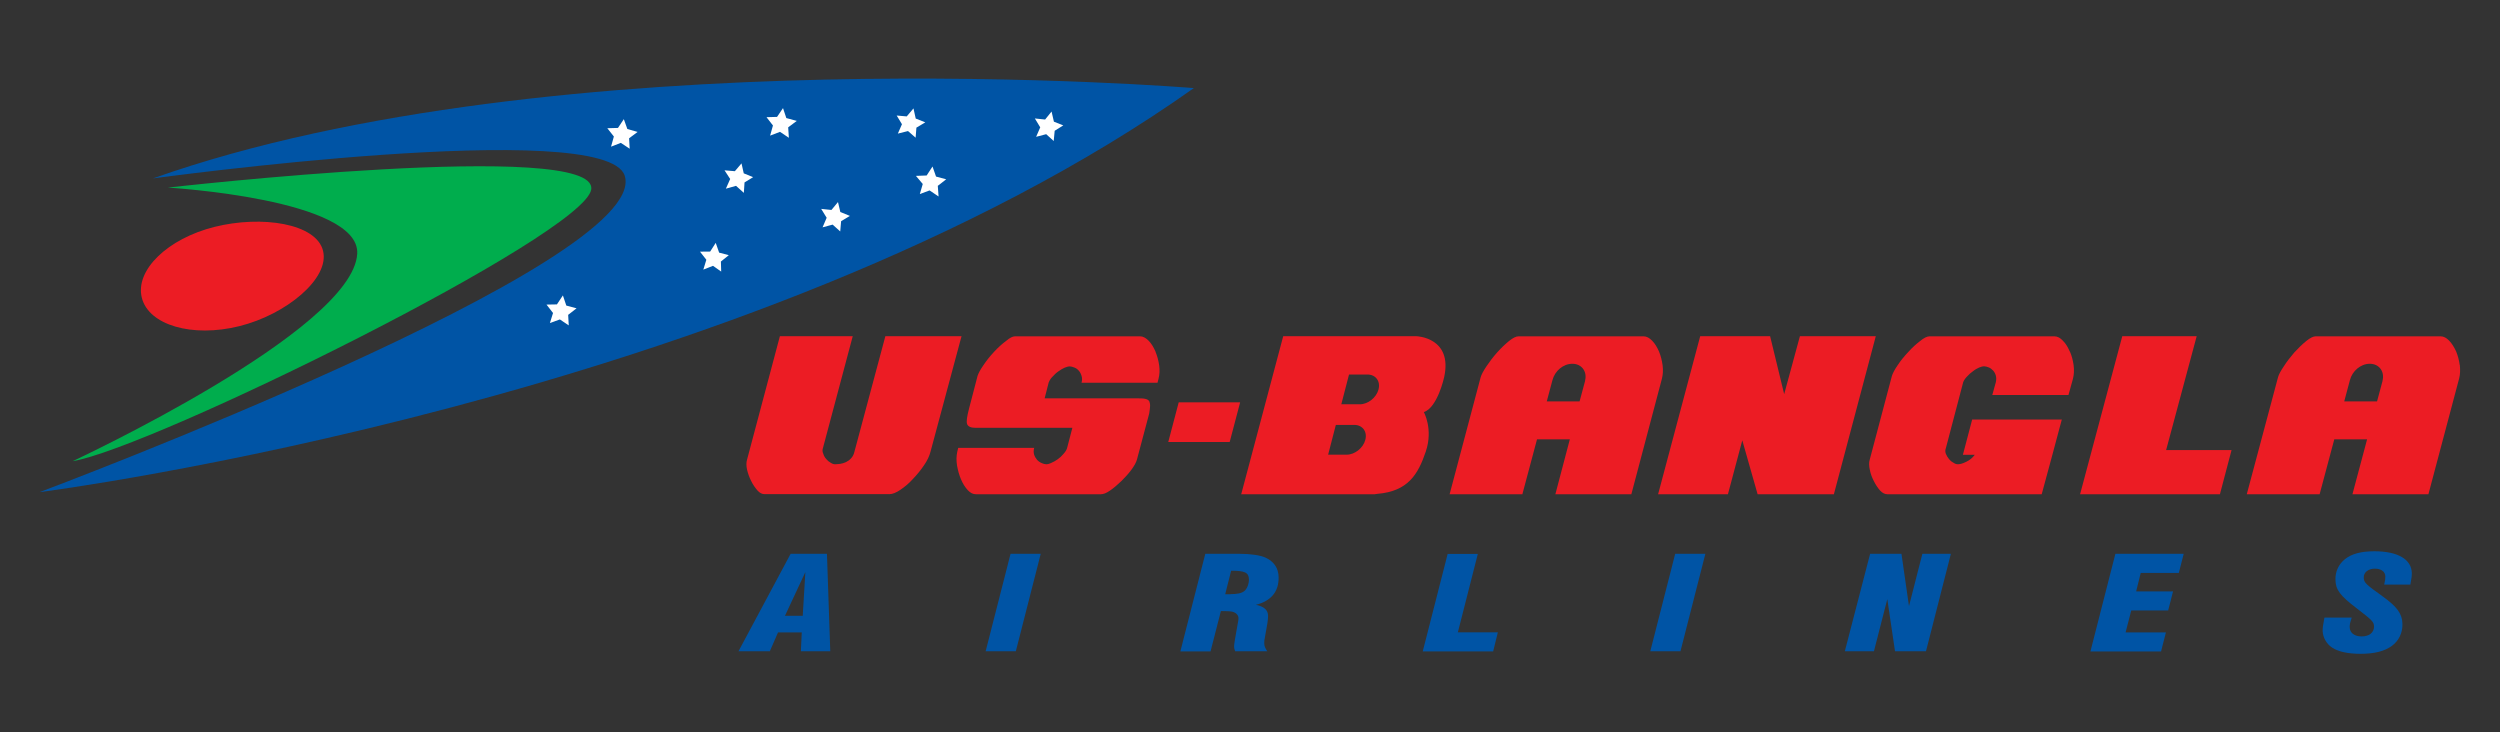
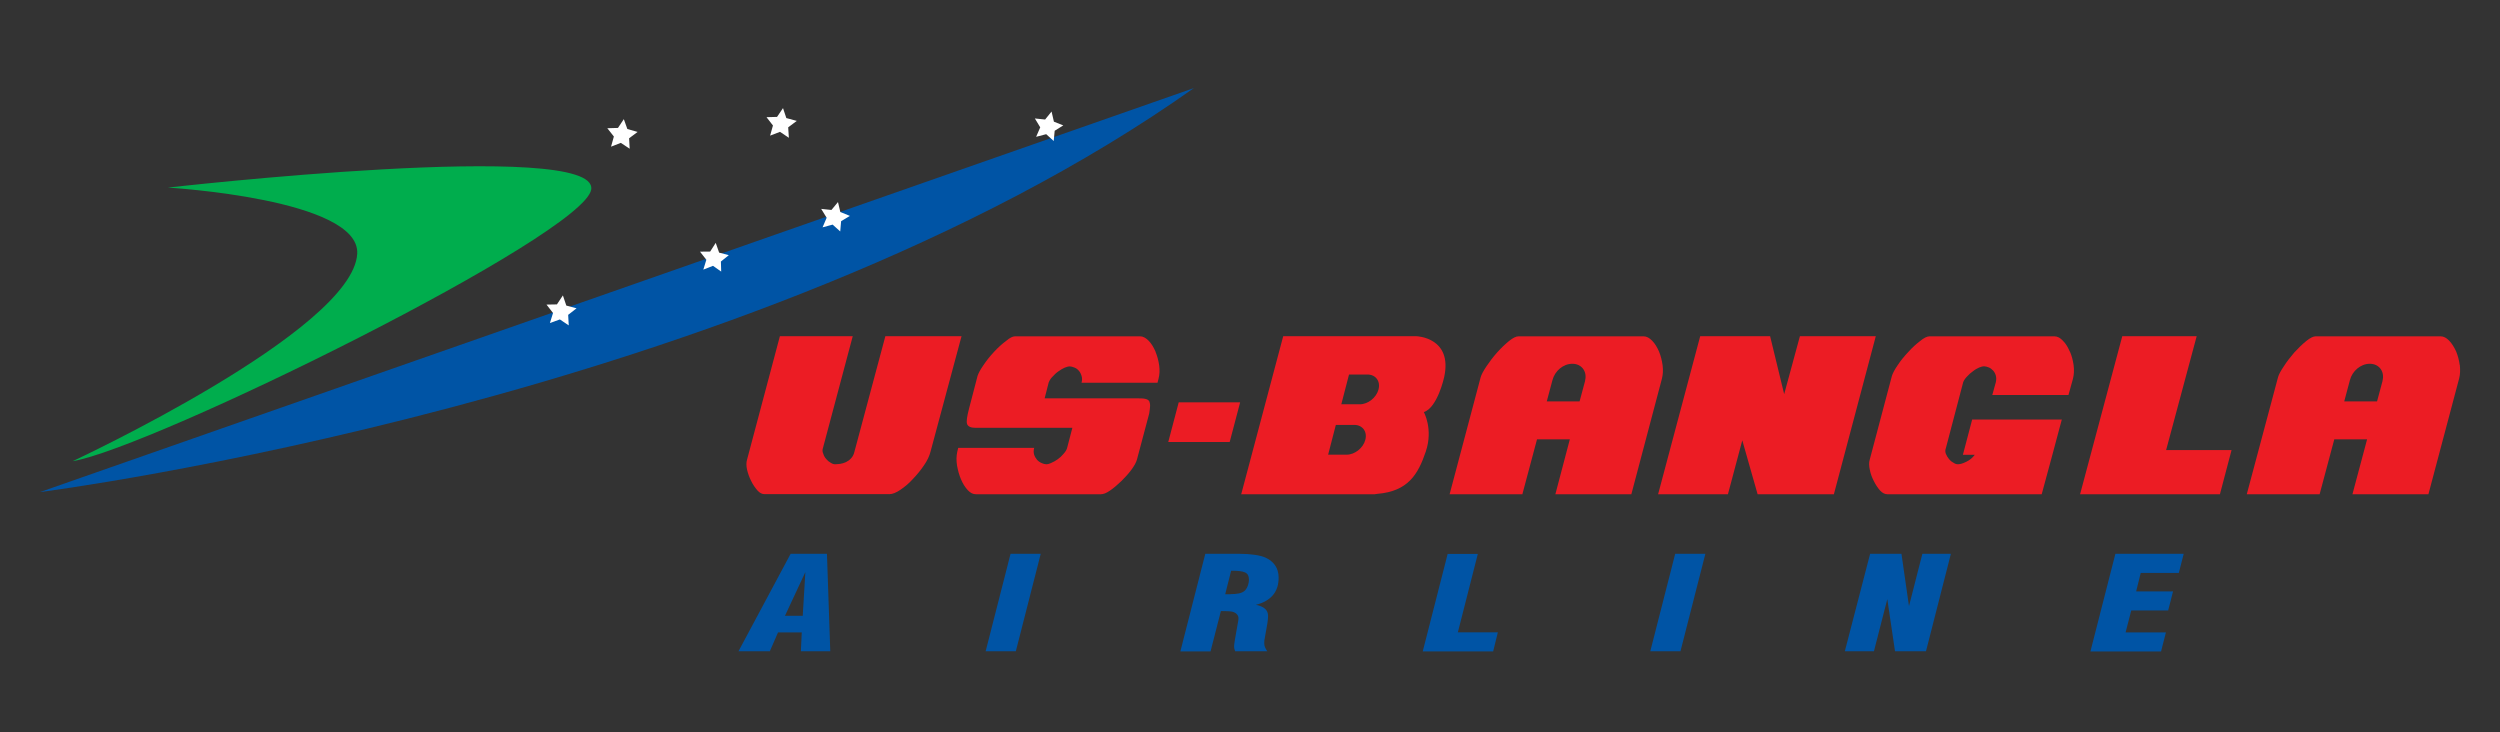
<svg xmlns="http://www.w3.org/2000/svg" id="Layer_1" data-name="Layer 1" viewBox="0 0 256 75">
  <rect x="0" y="0" width="256" height="75" fill="#333333" stroke="none" />
  <defs>
    <style>
      .cls-1 {
        fill: #ec1c24;
      }

      .cls-1, .cls-2, .cls-3, .cls-4 {
        stroke-width: 0px;
      }

      .cls-2 {
        fill: #00ad4d;
      }

      .cls-3 {
        fill: #0054a5;
      }

      .cls-4 {
        fill: #fff;
      }
    </style>
  </defs>
  <g>
    <g>
      <g>
-         <path class="cls-3" d="M4.09,50.39s72.99-9.35,118.16-41.37c0,0-65.26-5.4-106.59,9.25,0,0,46.38-6.34,48.31-.28,2.83,8.9-59.88,32.39-59.88,32.39Z" />
+         <path class="cls-3" d="M4.09,50.39s72.99-9.35,118.16-41.37Z" />
        <path class="cls-2" d="M7.43,47.23s28.69-13.35,29.15-21.24c.33-5.63-19.39-6.78-19.39-6.78,0,0,44.12-5.04,43.35.19-.69,4.66-44.95,26.47-53.12,27.83Z" />
-         <path class="cls-1" d="M33.08,25.69c.7,2.81-3.76,6.52-8.58,7.71-4.82,1.2-9.29-.11-9.98-2.92-.7-2.81,2.64-6.05,7.46-7.25,4.82-1.2,10.4-.36,11.1,2.45Z" />
      </g>
      <g>
        <polygon class="cls-4" points="73.64 25.87 73.29 24.87 72.72 25.76 71.68 25.77 72.33 26.6 72.02 27.61 73.01 27.22 73.85 27.81 73.82 26.78 74.63 26.13 73.64 25.87" />
-         <polygon class="cls-4" points="95.85 18.08 95.49 17.05 94.89 17.97 93.79 18.01 94.49 18.84 94.19 19.87 95.19 19.5 96.11 20.12 96.03 19.03 96.89 18.36 95.85 18.08" />
        <polygon class="cls-4" points="57.99 31.29 57.64 30.25 57.03 31.17 55.96 31.19 56.63 32.05 56.31 33.08 57.33 32.71 58.24 33.32 58.18 32.24 59.04 31.57 57.99 31.29" />
        <polygon class="cls-4" points="64.24 13.21 63.88 12.2 63.28 13.1 62.19 13.13 62.86 13.98 62.57 15.02 63.57 14.63 64.48 15.23 64.42 14.16 65.29 13.51 64.24 13.21" />
        <polygon class="cls-4" points="80.52 12.09 80.18 11.07 79.57 11.97 78.49 12 79.15 12.85 78.86 13.89 79.87 13.5 80.78 14.11 80.71 13.04 81.59 12.38 80.52 12.09" />
        <polygon class="cls-4" points="85.81 20.69 85.14 21.5 84.09 21.39 84.65 22.3 84.23 23.28 85.26 23 86.04 23.7 86.13 22.65 87.03 22.11 86.05 21.71 85.81 20.69" />
        <polygon class="cls-4" points="107.92 12.46 107.68 11.42 107.02 12.24 105.97 12.13 106.52 13.04 106.1 14.01 107.13 13.74 107.9 14.44 108 13.39 108.88 12.84 107.92 12.46" />
-         <polygon class="cls-4" points="75.93 16.73 75.25 17.53 74.19 17.44 74.77 18.33 74.33 19.32 75.37 19.03 76.17 19.75 76.24 18.68 77.12 18.14 76.16 17.75 75.93 16.73" />
-         <polygon class="cls-4" points="94.75 12.53 93.77 12.14 93.54 11.1 92.85 11.92 91.82 11.83 92.36 12.72 91.94 13.68 92.98 13.42 93.76 14.1 93.84 13.07 94.75 12.53" />
      </g>
    </g>
    <g>
      <path class="cls-1" d="M145.06,34.43h-13.66l-4.3,16.18h13.66c.09-.01.17-.03.28-.04,3.16-.26,4.18-2.02,4.96-4.33.78-2.31-.2-4.04-.2-4.04,1.41-.47,2.08-3.57,2.08-3.57.9-4.08-2.82-4.2-2.82-4.2ZM139.81,45.04c-.22.84-1.08,1.52-1.92,1.52h-1.89l.79-3.05h1.89c.84,0,1.35.69,1.13,1.52ZM141.16,39.88c-.22.84-1.08,1.52-1.92,1.52h-1.89l.79-3.05h1.89c.84,0,1.35.69,1.13,1.52Z" />
      <path class="cls-1" d="M90.66,34.43l-3.17,11.84c-.07.29-.19.51-.34.66-.16.18-.34.3-.52.39-.2.09-.4.15-.6.18-.21.02-.38.04-.52.04-.12,0-.28-.04-.44-.15-.17-.09-.33-.22-.45-.37-.14-.15-.25-.33-.31-.54-.1-.2-.11-.4-.04-.6l3.05-11.45h-7.46l-3.36,12.63c-.09.29-.09.63,0,1.04.09.39.23.78.42,1.15.18.38.41.7.64.97.24.27.48.38.73.38h12.8c.29,0,.66-.14,1.09-.43.44-.3.89-.66,1.29-1.11.43-.45.81-.91,1.14-1.4.35-.5.56-.97.67-1.39l3.18-11.84h-7.78Z" />
      <path class="cls-1" d="M118.32,35.99c-.19-.43-.42-.82-.7-1.1-.29-.29-.57-.45-.87-.45h-12.81c-.24,0-.56.16-.94.49-.41.3-.81.67-1.21,1.1-.41.44-.77.89-1.09,1.37-.32.46-.52.84-.6,1.1l-.87,3.34c-.21.81-.29,1.33-.2,1.58.1.26.38.39.89.39h9.89l-.54,2.07c-.05.2-.19.4-.37.6-.18.22-.36.39-.58.54-.21.15-.42.28-.65.37-.22.11-.39.15-.52.15-.14,0-.29-.03-.48-.12-.17-.07-.33-.18-.47-.33-.12-.14-.23-.31-.3-.52-.07-.21-.07-.45,0-.71h-7.78l-.1.42c-.09.43-.1.89-.02,1.39.09.49.21.95.4,1.4.19.44.41.81.69,1.11.27.29.53.43.84.43h12.8c.25,0,.56-.11.94-.38.39-.27.77-.59,1.16-.97.38-.37.72-.75,1.02-1.15.3-.41.49-.75.57-1.04l1.26-4.73c.06-.33.07-.59.09-.78,0-.23-.04-.36-.09-.48-.08-.11-.19-.19-.38-.23-.17-.05-.43-.06-.78-.06h-9.55l.42-1.64c.09-.21.21-.41.41-.6.18-.2.38-.39.59-.53.22-.16.43-.28.63-.37.2-.08.37-.13.52-.13.13,0,.29.04.46.11.17.06.33.17.46.32.13.14.23.32.29.54.07.2.07.44,0,.7h7.78l.1-.39c.11-.43.14-.88.07-1.38-.07-.5-.2-.98-.38-1.41Z" />
      <polygon class="cls-1" points="119.63 45.26 125.92 45.26 126.99 41.2 120.7 41.2 119.63 45.26" />
      <path class="cls-1" d="M170.25,37.4c-.07-.5-.19-.98-.37-1.41-.19-.43-.42-.82-.7-1.1-.29-.29-.56-.45-.87-.45h-12.81c-.26,0-.58.16-.99.49-.4.33-.81.72-1.21,1.17-.4.45-.75.91-1.08,1.4-.31.47-.53.86-.6,1.13l-3.18,11.98h7.45l1.5-5.62h3.36l-1.48,5.62h7.78l3.13-11.83c.11-.43.13-.88.07-1.38ZM162.32,38.98l-.57,2.12h-3.36l.58-2.17c.24-.94,1.1-1.68,2.04-1.68.94,0,1.54.78,1.3,1.73Z" />
      <polygon class="cls-1" points="184.31 34.43 182.7 40.36 181.26 34.43 174.1 34.43 169.79 50.61 176.94 50.61 178.41 45.09 179.98 50.61 187.79 50.61 192.08 34.43 184.31 34.43" />
      <polygon class="cls-1" points="224.94 34.43 217.32 34.43 213 50.61 227.32 50.61 228.51 46.09 221.81 46.09 224.94 34.43" />
      <path class="cls-1" d="M251.88,37.4c-.07-.5-.19-.96-.37-1.41-.2-.43-.43-.81-.71-1.1-.28-.29-.56-.45-.88-.45h-12.79c-.25,0-.58.16-.98.49-.41.33-.8.72-1.22,1.17-.38.45-.75.91-1.06,1.4-.32.47-.53.86-.6,1.13l-3.2,11.98h7.46l1.5-5.62h3.36l-1.5,5.62h7.78l3.14-11.83c.12-.43.12-.88.08-1.38ZM243.98,38.98l-.57,2.12h-3.36l.58-2.17c.24-.94,1.1-1.68,2.04-1.68.94,0,1.54.78,1.3,1.73Z" />
      <path class="cls-1" d="M211.94,35.99c-.18-.43-.41-.82-.7-1.1-.27-.29-.56-.45-.86-.45h-12.8c-.24,0-.58.16-.97.49-.4.3-.8.67-1.19,1.1-.41.44-.79.89-1.1,1.37-.32.46-.51.84-.59,1.1l-2.27,8.57c-.09.29-.08.63.01,1.04.07.39.22.78.41,1.15.19.38.4.7.64.97.25.27.5.38.75.38h15.8l1.14-4.21h0l.48-1.8.44-1.64h-9.18l-.95,3.61h1.22c-.26.34-.56.57-.9.73-.33.16-.61.24-.83.24-.14,0-.29-.04-.44-.15-.18-.09-.34-.22-.46-.37-.13-.15-.24-.33-.33-.54-.08-.2-.08-.4,0-.6l1.77-6.74c.08-.21.22-.41.41-.6.18-.2.39-.39.6-.53.19-.16.42-.28.61-.37.2-.08.37-.13.52-.13.14,0,.29.04.47.11.16.06.31.17.45.32.13.14.23.32.28.51.06.22.06.44,0,.7l-.36,1.3h7.8l.46-1.66c.11-.43.13-.88.07-1.38-.07-.5-.19-.98-.38-1.41Z" />
    </g>
  </g>
  <g>
    <path class="cls-3" d="M85.03,66.69h-3.02l.09-1.93h-2.43l-.84,1.93h-3.21l5.34-9.98h3.72l.34,9.98ZM82.47,58.58l-2.09,4.48h1.82l.27-4.48Z" />
    <path class="cls-3" d="M104.02,66.69h-3.09l2.55-9.98h3.09l-2.55,9.98Z" />
    <path class="cls-3" d="M123.41,56.71h3.51c1.16,0,2.16.15,2.69.4.85.4,1.3,1.06,1.32,1.98.03,1.48-.75,2.44-2.32,2.84.85.19,1.23.54,1.24,1.12,0,.4-.06.81-.34,2.31-.04.15-.05.33-.05.49,0,.3.07.48.31.84h-3.29c-.08-.21-.11-.33-.11-.49q0-.31.38-2.38c.05-.21.07-.4.07-.51,0-.33-.25-.57-.62-.67-.24-.05-.47-.06-1.18-.07l-1.06,4.13h-3.09l2.55-9.98ZM125.99,60.84c.7,0,1.15-.09,1.42-.31.29-.22.49-.75.48-1.21-.02-.69-.41-.88-1.82-.88l-.61,2.41h.53Z" />
    <path class="cls-3" d="M149.29,64.75h4.09l-.48,1.95h-7.21l2.55-9.98h3.09l-2.05,8.04Z" />
    <path class="cls-3" d="M172.08,66.69h-3.09l2.55-9.98h3.09l-2.55,9.98Z" />
    <path class="cls-3" d="M197.22,66.69h-3.17l-.79-5.34-1.37,5.34h-2.98l2.59-9.98h3.21l.77,5.36,1.37-5.36h2.92l-2.55,9.98Z" />
    <path class="cls-3" d="M216.62,56.71h6.99l-.5,1.96h-3.9l-.47,1.89h3.78l-.5,1.95h-3.78l-.58,2.25h4.13l-.5,1.95h-7.23l2.55-9.98Z" />
-     <path class="cls-3" d="M244.14,59.87c.11-.48.12-.63.12-.85-.01-.48-.43-.79-1.08-.79s-1.15.37-1.13.91c.01.51.17.67,1.92,1.92,1.51,1.08,2.02,1.8,2.04,2.84.02.9-.37,1.71-1.07,2.23-.75.55-1.78.82-3.21.82-1.31,0-2.3-.22-2.93-.64-.58-.39-.94-1.05-.96-1.69,0-.33.03-.58.18-1.38h2.8c-.18.54-.22.73-.21.99.01.58.49.94,1.22.94.78,0,1.28-.4,1.27-1.02-.01-.46-.17-.63-1.75-1.84-1.75-1.33-2.18-1.92-2.2-2.95-.02-.84.32-1.57.97-2.1.69-.55,1.65-.81,3.02-.81,2.39,0,3.8.82,3.83,2.23,0,.31-.03.57-.15,1.18h-2.68Z" />
  </g>
</svg>